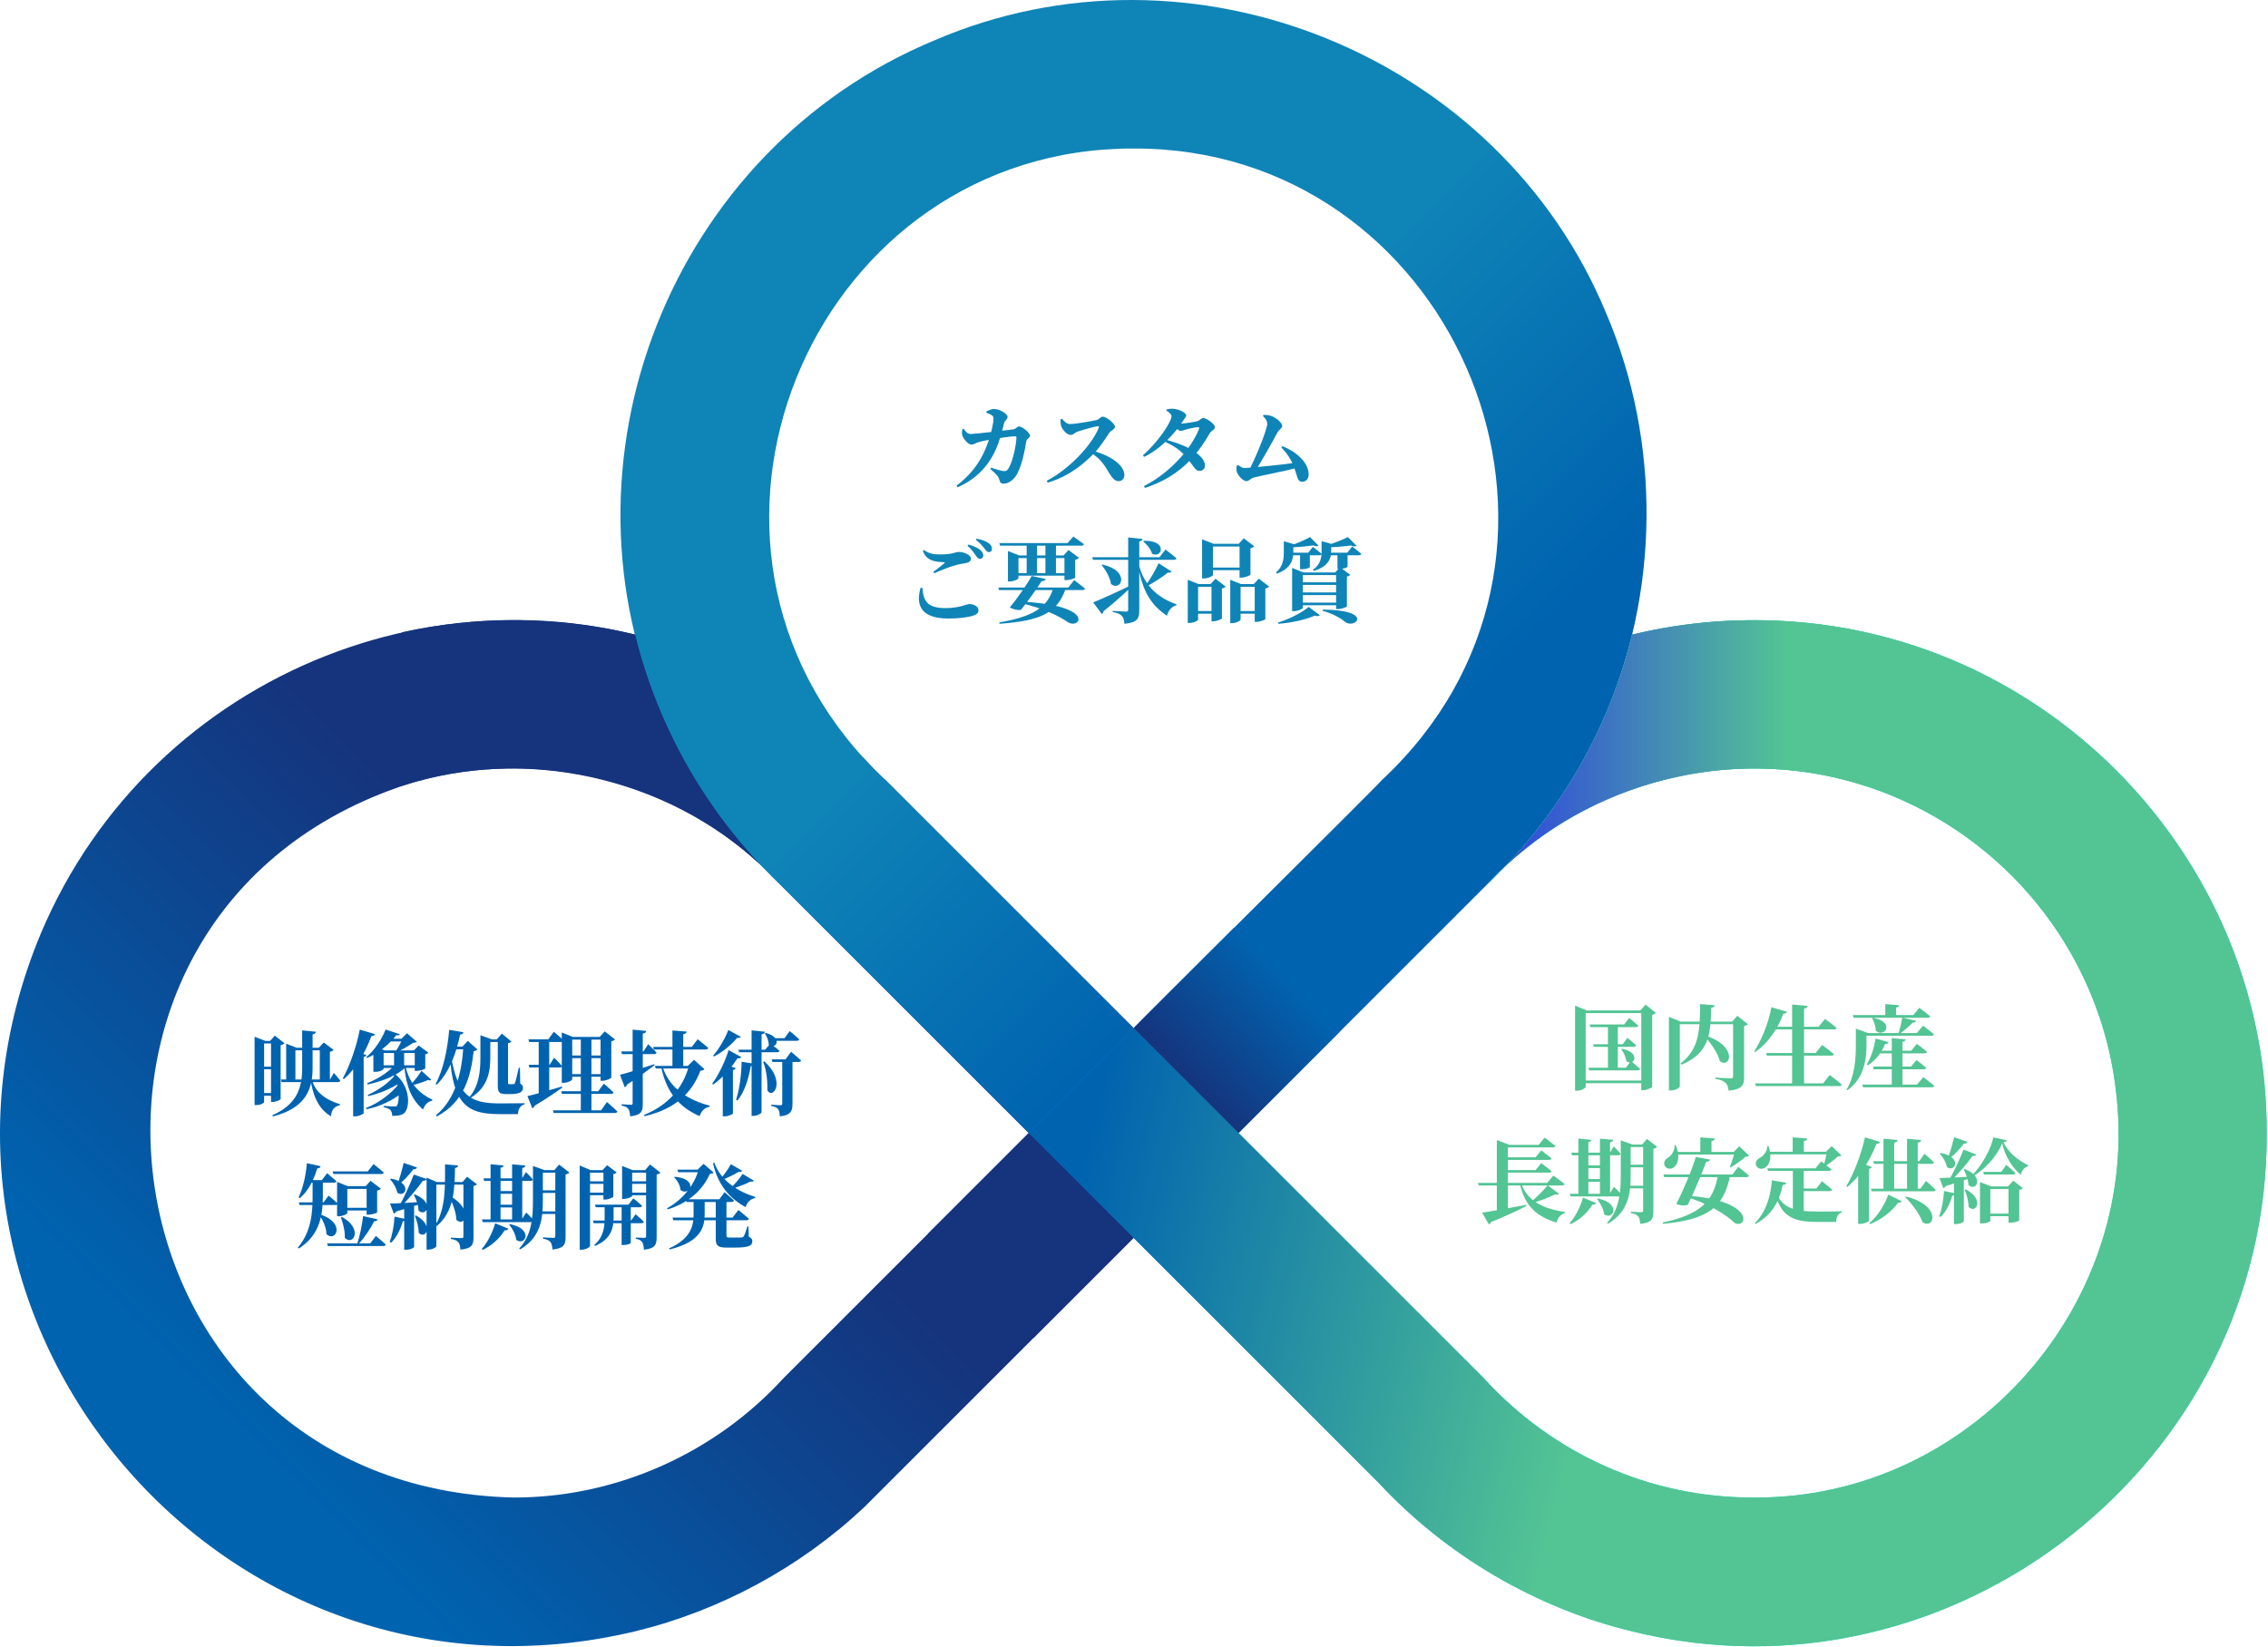
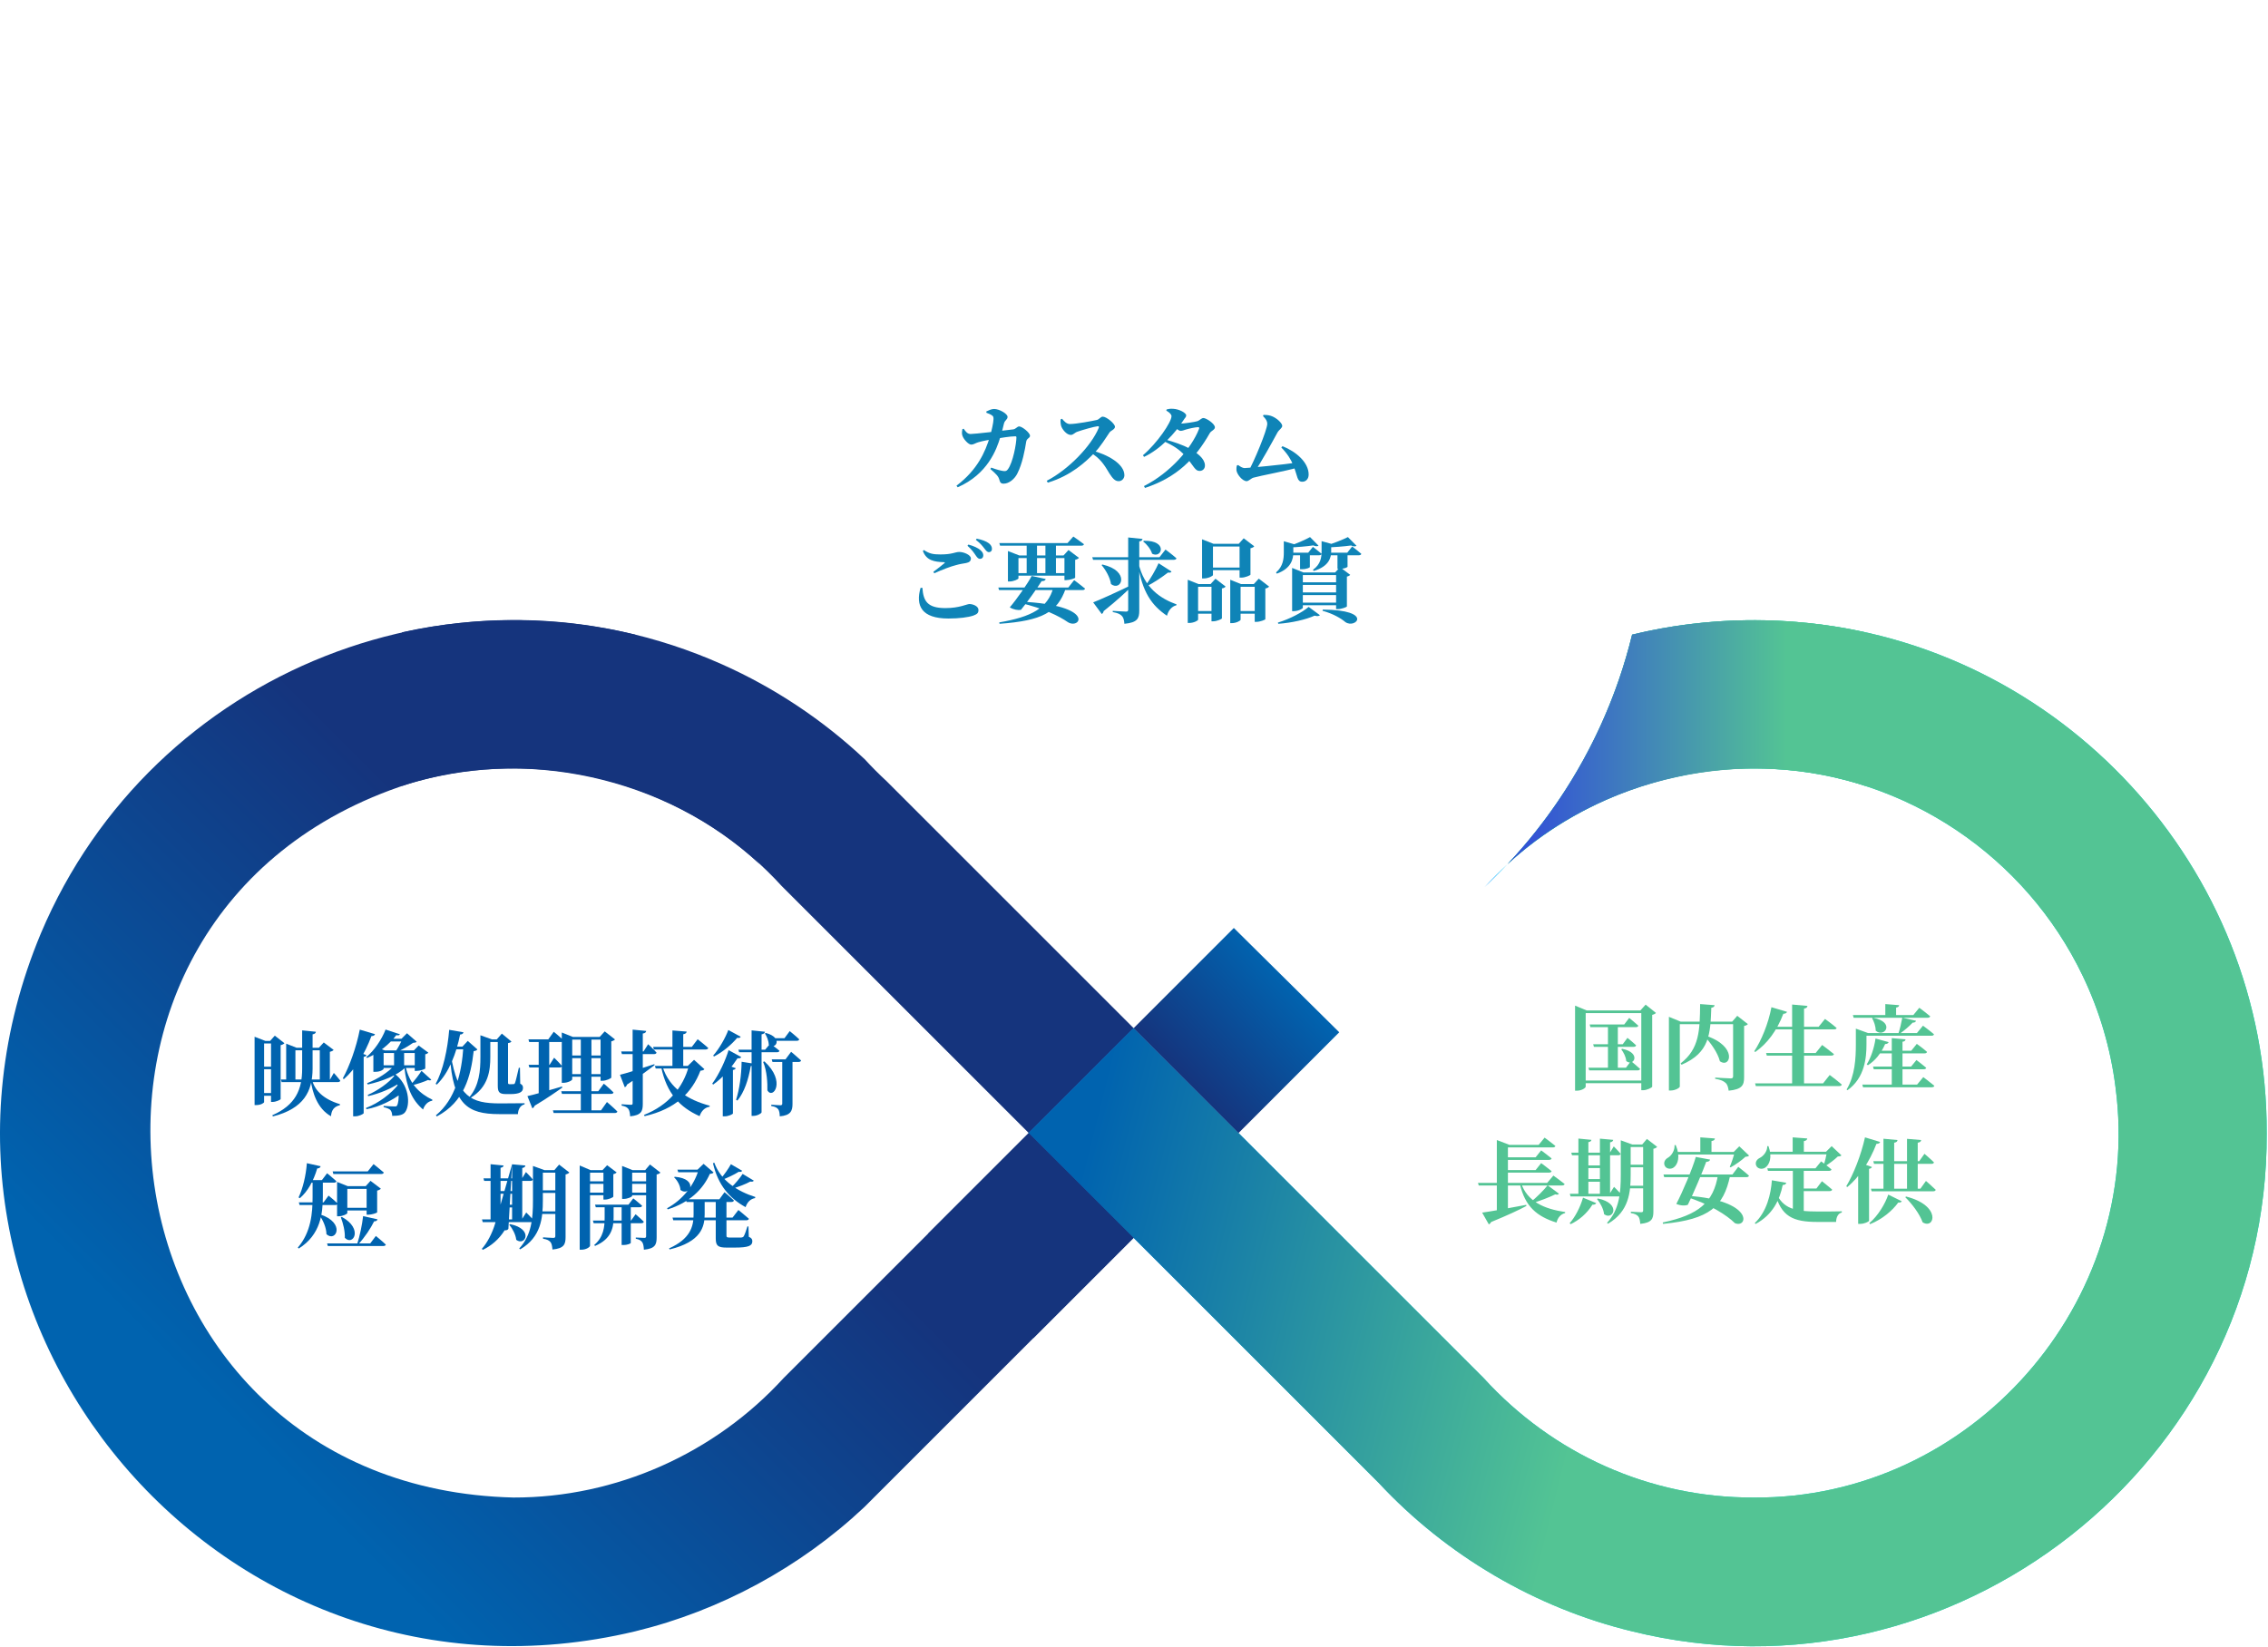
<svg xmlns="http://www.w3.org/2000/svg" width="442" height="321" viewBox="0 0 442 321" fill="none">
  <path d="M220.927 200.427L173.164 152.665L172.791 152.292C171.316 150.929 169.897 149.51 168.552 148.036C160.402 140.365 150.942 134.064 140.732 129.515C89.73 106.769 29.686 130.488 7.966 181.951C-23.674 257.752 43.866 337.119 123.779 318.016C140.378 313.992 155.972 305.531 168.435 293.808C185.206 277.067 224.987 237.221 241.367 220.868L220.927 200.427ZM152.723 268.631C139.328 283.316 120.057 291.968 100.074 291.93C18 289.959 2.355 177.868 79.484 152.848C85.017 151.168 90.759 150.178 96.542 149.895C117.591 148.773 138.211 157.221 152.35 172.735L152.723 173.109L200.484 220.871L152.722 268.633L152.723 268.631Z" fill="url(#paint0_linear_5757_32973)" />
  <path d="M289.685 172.538C289.595 172.637 289.408 172.832 289.312 172.926C290.037 172.302 292.533 169.811 293.764 168.487C292.355 169.778 290.991 171.129 289.684 172.54L289.685 172.538Z" fill="url(#paint1_linear_5757_32973)" />
-   <path d="M313.035 61.098C292.185 10.681 232.106 -13.732 182.009 7.909C130.792 29.236 106.724 90.099 129.576 140.675C134.119 150.88 140.424 160.345 148.089 168.486C149.585 170.078 151.13 171.62 152.725 173.108L200.486 220.869L220.927 200.428L173.164 152.667L172.791 152.293C171.318 150.93 169.897 149.511 168.553 148.038C126.979 102.977 159.488 28.801 220.927 28.954C282.212 28.728 314.942 103.023 273.416 147.929C272.096 149.368 270.708 150.764 269.256 152.112C269.317 152.328 220.94 200.199 220.926 200.428L241.365 220.869L289.154 173.082C290.653 171.511 292.158 169.935 293.763 168.486C301.433 160.338 307.73 150.883 312.276 140.675C323.498 115.784 323.755 86.182 313.033 61.098H313.035Z" fill="url(#paint2_linear_5757_32973)" />
  <path d="M441.749 220.869C442.058 285.301 380.57 333.494 318.073 318.017C299.297 313.477 281.863 303.235 268.688 289.073C254.673 275.028 213.913 234.317 200.486 220.869L220.927 200.428C234.149 213.646 275.263 254.771 289.128 268.631C302.616 283.442 321.512 291.999 341.779 291.931C384.146 292.237 417.866 253.906 412.281 211.942C411.339 204.426 409.173 197.065 405.893 190.238C394.753 166.951 371.511 151.258 345.7 149.916C326.67 148.833 307.738 155.669 293.764 168.488C301.434 160.34 307.731 150.884 312.277 140.677C314.732 135.171 316.666 129.511 318.073 123.722C328.415 121.193 339.397 120.356 350.117 121.243C401.632 125.352 441.956 169.159 441.747 220.869H441.749Z" fill="url(#paint3_linear_5757_32973)" />
  <path d="M441.749 220.869C442.058 285.301 380.57 333.494 318.073 318.017C299.297 313.477 281.863 303.235 268.688 289.073C254.673 275.028 213.913 234.317 200.486 220.869L220.927 200.428C234.149 213.646 275.263 254.771 289.128 268.631C302.616 283.442 321.512 291.999 341.779 291.931C384.146 292.237 417.866 253.906 412.281 211.942C411.339 204.426 409.173 197.065 405.893 190.238C394.748 166.946 371.516 151.261 345.7 149.916C326.67 148.833 307.738 155.669 293.764 168.488C301.434 160.34 307.731 150.884 312.277 140.677C314.732 135.171 316.666 129.511 318.073 123.722C328.415 121.193 339.397 120.356 350.117 121.243C401.63 125.352 441.956 169.16 441.747 220.869H441.749Z" fill="url(#paint4_linear_5757_32973)" />
  <path d="M220.929 200.432L241.37 220.869L261.001 201.236L240.456 180.9L220.929 200.432Z" fill="url(#paint5_linear_5757_32973)" />
  <path d="M220.932 241.306L200.49 220.869L180.857 240.501L201.403 260.837L220.932 241.306Z" fill="url(#paint6_linear_5757_32973)" />
  <path d="M363.505 123.264V153.204C339.858 145.331 312.003 151.465 293.765 168.489C296.801 165.257 299.628 161.823 302.207 158.23C309.633 147.892 315.083 136.05 318.075 123.721C332.75 120.124 348.741 119.967 363.505 123.264Z" fill="url(#paint7_linear_5757_32973)" />
  <path d="M78.347 123.264V153.204C101.994 145.331 129.849 151.465 148.087 168.489C145.051 165.257 142.224 161.823 139.645 158.23C132.219 147.892 126.769 136.05 123.777 123.721C109.102 120.124 93.111 119.967 78.347 123.264Z" fill="url(#paint8_linear_5757_32973)" />
  <path d="M260.654 107.742H262.616V110.496C262.598 110.568 262.004 110.91 260.996 110.91H260.654V107.742ZM257.558 105.492L259.898 106.14C259.844 106.266 259.682 106.338 259.43 106.374V107.49C259.43 108.624 259.07 110.406 256.01 111.306L255.884 111.072C257.396 109.992 257.558 108.624 257.558 107.49V105.492ZM258.386 107.742H262.562L263.516 106.536C263.516 106.536 264.614 107.364 265.298 107.958C265.262 108.156 265.064 108.246 264.812 108.246H258.386V107.742ZM262.688 104.7L264.362 106.392C264.146 106.572 263.768 106.554 263.3 106.338C262.004 106.518 259.916 106.698 258.206 106.716L258.134 106.446C259.664 106.014 261.662 105.222 262.688 104.7ZM253.364 107.742H255.272V110.55C255.254 110.64 254.678 110.964 253.706 110.964H253.364V107.742ZM250.196 105.51L252.5 106.176C252.464 106.302 252.302 106.374 252.05 106.41V107.67C252.05 108.894 251.708 110.802 248.828 111.828L248.684 111.594C250.07 110.406 250.196 108.894 250.196 107.67V105.51ZM251.258 107.742H254.948L255.866 106.608C255.866 106.608 256.91 107.4 257.558 107.958C257.522 108.156 257.324 108.246 257.072 108.246H251.258V107.742ZM255.308 104.7L256.964 106.374C256.748 106.536 256.388 106.518 255.938 106.32C254.732 106.5 252.824 106.68 251.258 106.716L251.186 106.464C252.572 106.014 254.39 105.222 255.308 104.7ZM252.86 113.52H261.392V114.024H252.86V113.52ZM252.86 115.482H261.392V116.004H252.86V115.482ZM252.86 117.48H261.392V117.984H252.86V117.48ZM260.384 111.594H260.204L261.158 110.568L263.138 112.062C263.03 112.188 262.814 112.332 262.49 112.404V118.218C262.472 118.344 261.428 118.74 260.726 118.74H260.384V111.594ZM251.816 111.594V110.712L254.03 111.594H261.518V112.098H253.904V118.47C253.904 118.668 253.004 119.136 252.14 119.136H251.816V111.594ZM255.038 118.308L257.234 119.928C257.072 120.108 256.73 120.162 256.19 120.018C254.498 120.792 251.708 121.422 249.116 121.602L249.044 121.368C251.312 120.684 253.832 119.37 255.038 118.308ZM257.792 118.83C267.872 118.92 264.128 122.682 262.184 121.26C261.374 120.576 259.88 119.658 257.738 119.064L257.792 118.83Z" fill="#0F84B7" />
  <path d="M234.266 106.014V105.132L236.498 106.014H242.636V106.536H236.39V112.098C236.39 112.278 235.472 112.764 234.59 112.764H234.266V106.014ZM241.574 106.014H241.412L242.384 104.934L244.436 106.5C244.328 106.644 244.076 106.806 243.698 106.878V112.026C243.68 112.152 242.672 112.602 241.934 112.602H241.574V106.014ZM235.382 110.64H242.708V111.144H235.382V110.64ZM231.476 113.862V113.016L233.582 113.862H237.218V114.384H233.492V120.792C233.492 120.99 232.628 121.44 231.764 121.44H231.476V113.862ZM236.102 113.862H235.922L236.876 112.818L238.856 114.348C238.748 114.492 238.514 114.654 238.136 114.708V120.54C238.118 120.684 237.146 121.116 236.444 121.116H236.102V113.862ZM232.196 119.118H237.038V119.64H232.196V119.118ZM239.756 113.862V113.016L241.862 113.862H245.75V114.384H241.772V120.81C241.772 121.008 240.908 121.476 240.062 121.476H239.756V113.862ZM244.526 113.862H244.346L245.318 112.8L247.334 114.348C247.226 114.492 246.974 114.654 246.596 114.726V120.702C246.578 120.828 245.552 121.224 244.868 121.224H244.526V113.862ZM240.386 119.118H245.462V119.64H240.386V119.118Z" fill="#0F84B7" />
  <path d="M213.044 117.426C214.322 116.94 217.472 115.518 220.586 114.006L220.676 114.168C219.542 115.338 217.742 117.012 215.078 119.136C215.042 119.37 214.916 119.586 214.718 119.694L213.044 117.426ZM222.926 105.42C227.678 105.312 226.454 108.966 224.528 107.94C224.276 107.058 223.484 106.086 222.782 105.546L222.926 105.42ZM214.844 110.046C220.352 111.306 218.552 115.41 216.518 113.862C216.338 112.584 215.492 111.108 214.682 110.154L214.844 110.046ZM227.138 107.13C227.138 107.13 228.47 108.12 229.28 108.84C229.226 109.038 229.028 109.128 228.776 109.128H213.026L212.864 108.624H225.968L227.138 107.13ZM228.308 111.414C228.218 111.594 228.038 111.684 227.624 111.612C226.562 112.44 224.942 113.556 223.376 114.348L223.232 114.168C224.186 112.89 225.302 110.946 225.788 109.794L228.308 111.414ZM221.864 109.74C222.98 114.672 226.256 116.724 229.298 117.822L229.244 118.002C228.362 118.2 227.696 119.01 227.426 120.036C224.474 118.038 222.602 115.464 221.72 109.812L221.864 109.74ZM222.026 119.028C222.026 120.54 221.684 121.368 219.128 121.602C219.074 120.9 218.966 120.414 218.642 120.072C218.318 119.73 217.868 119.496 216.86 119.316V119.082C216.86 119.082 219.002 119.226 219.452 119.226C219.776 119.226 219.866 119.1 219.866 118.866V104.772L222.656 105.06C222.62 105.312 222.494 105.474 222.026 105.546V119.028Z" fill="#0F84B7" />
  <path d="M194.756 105.87H208.04L209.174 104.592C209.174 104.592 210.434 105.456 211.244 106.086C211.208 106.284 211.01 106.374 210.74 106.374H194.9L194.756 105.87ZM200.084 105.87H202.1V111.9H200.084V105.87ZM203.738 105.87H205.79V111.9H203.738V105.87ZM197.492 111.72H208.562V112.224H197.492V111.72ZM207.446 108.282H207.266L208.238 107.22L210.272 108.75C210.164 108.894 209.894 109.056 209.534 109.128V112.62C209.516 112.728 208.454 113.088 207.806 113.088H207.446V108.282ZM196.43 108.282V107.418L198.644 108.282H208.508V108.786H198.482V112.746C198.482 112.908 197.546 113.358 196.718 113.358H196.43V108.282ZM194.558 114.528H208.202L209.336 113.088C209.336 113.088 210.65 114.06 211.46 114.744C211.406 114.942 211.208 115.032 210.956 115.032H194.702L194.558 114.528ZM201.056 112.278L203.792 112.872C203.738 113.124 203.504 113.304 203 113.286C202.208 114.546 200.138 117.48 198.968 118.884C198.392 118.992 197.51 118.848 196.79 118.398C198.086 116.904 200.354 113.664 201.056 112.278ZM205.286 114.528H207.662V114.816C206.06 119.334 203.126 121.008 194.792 121.602L194.738 121.332C201.02 120.252 204.206 118.56 205.286 114.528ZM198.986 117.282C213.674 118.002 210.542 122.772 208.13 121.296C206.42 120.108 203.378 118.596 198.914 117.552L198.986 117.282Z" fill="#0F84B7" />
  <path d="M190.148 108.264C190.436 108.696 190.67 108.948 190.976 108.948C191.354 108.948 191.624 108.696 191.624 108.318C191.642 107.976 191.516 107.634 191.12 107.292C190.58 106.788 189.716 106.428 188.726 106.158L188.546 106.392C189.374 107.112 189.824 107.778 190.148 108.264ZM191.822 106.896C192.164 107.346 192.38 107.634 192.722 107.634C193.1 107.634 193.316 107.382 193.316 107.004C193.316 106.59 193.136 106.23 192.686 105.888C192.182 105.51 191.354 105.204 190.346 105.006L190.184 105.24C191.12 105.96 191.498 106.482 191.822 106.896ZM179.852 107.4C180.554 109.29 182.102 109.524 183.956 109.596C184.172 109.614 184.19 109.668 184.046 109.794C183.524 110.226 182.606 110.964 181.904 111.468L182.066 111.756C183.668 111.036 185.27 110.424 186.35 110.154C187.016 109.956 187.7 109.866 188.276 109.758C188.924 109.632 189.212 109.362 189.212 108.858C189.212 108.174 187.826 107.598 186.962 107.598C186.098 107.598 185.648 108.084 183.272 108.084C181.814 108.084 181.094 107.922 180.05 107.22L179.852 107.4ZM179.762 114.582C179.942 117.12 180.68 118.542 184.244 118.542C186.998 118.542 188.438 117.75 188.924 117.75C189.59 117.75 190.688 118.146 190.688 118.902C190.688 119.478 190.472 119.712 189.698 120C188.708 120.342 186.908 120.576 184.838 120.576C179.564 120.576 178.412 118.056 179.402 114.6L179.762 114.582Z" fill="#0F84B7" />
  <path d="M246.146 81.112L246.236 80.878C246.632 80.878 247.136 80.896 247.658 81.058C248.738 81.4 249.89 82.48 249.89 83.02C249.89 83.452 249.26 83.758 248.936 84.352C247.892 86.278 245.894 89.914 244.418 92.146H243.158C244.346 90.13 246.974 83.794 246.974 82.606C246.974 82.138 246.74 81.706 246.146 81.112ZM249.71 87.232L249.944 86.98C252.572 88.024 255.038 90.13 255.038 92.506C255.038 93.424 254.444 93.91 253.814 93.91C252.734 93.91 252.932 92.902 252.032 90.67C251.582 89.572 250.934 88.492 249.71 87.232ZM241.034 90.76L241.286 90.652C241.826 91.048 242.222 91.246 242.564 91.246C243.248 91.246 250.43 90.544 252.68 90.184L252.842 91.174C250.412 91.858 245.678 92.722 244.274 93.118C243.86 93.226 243.338 93.802 242.96 93.802C242.132 93.802 241.016 92.434 240.962 91.624C240.944 91.264 240.98 91.066 241.034 90.76Z" fill="#0F84B7" />
  <path d="M227.3 85.738C228.578 86.098 230.486 86.692 231.89 87.484C233.384 88.33 234.77 89.41 234.824 90.67C234.86 91.336 234.428 91.786 233.816 91.804C232.862 91.822 232.736 90.904 230.918 88.816C229.748 87.502 228.506 86.818 227.048 86.116L227.3 85.738ZM222.746 88.744C225.5 86.404 228.308 82.3 228.308 81.13C228.308 80.788 227.894 80.374 227.3 80.05L227.354 79.816C227.696 79.726 228.038 79.654 228.614 79.69C229.82 79.744 231.17 80.5 231.17 80.968C231.17 81.346 230.936 81.418 230.648 81.904C229.01 84.46 226.22 87.52 222.962 89.068L222.746 88.744ZM222.944 94.756C228.002 92.2 232.196 87.43 233.672 83.614C233.78 83.362 233.672 83.254 233.456 83.272C232.988 83.272 231.602 83.578 231.098 83.74C230.72 83.866 230.414 83.992 230.072 83.992C229.784 83.992 229.28 83.578 228.794 83.164L229.136 82.516C229.532 82.588 229.73 82.588 229.982 82.588C230.612 82.588 232.88 82.264 233.366 82.102C233.816 81.94 234.14 81.49 234.536 81.49C235.058 81.49 236.768 82.588 236.768 83.308C236.768 83.776 236.03 83.992 235.778 84.424C232.934 89.428 229.37 93.064 223.142 95.116L222.944 94.756Z" fill="#0F84B7" />
  <path d="M206.69 81.76L206.978 81.634C207.392 82.138 207.878 82.66 208.49 82.66C209.75 82.66 212.9 82.066 213.764 81.868C214.214 81.76 214.52 81.22 214.898 81.22C215.654 81.22 217.292 82.606 217.292 83.2C217.292 83.704 216.446 83.974 216.248 84.28C215.564 85.252 214.556 86.98 213.26 88.312C211.622 90.004 208.778 92.704 204.206 94.09L203.99 93.73C208.238 91.534 212.666 86.944 214.124 83.416C214.232 83.146 214.124 83.074 213.926 83.092C213.206 83.164 210.902 83.83 209.984 84.154C209.39 84.352 209.192 84.784 208.67 84.784C207.878 84.784 207.032 83.722 206.816 83.074C206.708 82.696 206.654 82.246 206.69 81.76ZM212.36 88.132L212.648 87.772C215.924 88.6 219.128 90.454 219.128 92.65C219.128 93.19 218.714 93.802 218.012 93.802C217.292 93.802 216.842 93.262 216.23 92.326C215.294 90.778 214.502 89.338 212.36 88.132Z" fill="#0F84B7" />
  <path d="M192.218 80.212C192.65 80.014 193.244 79.708 193.748 79.726C194.756 79.726 196.358 80.662 196.358 81.256C196.358 81.832 195.854 81.832 195.656 82.57C195.512 83.146 195.296 84.136 194.936 85.252C194.234 87.574 192.506 92.434 186.638 94.99L186.404 94.684C190.526 91.57 192.038 88.024 192.902 85.162C193.226 84.1 193.622 82.354 193.622 81.688C193.622 81.31 193.568 81.13 193.334 80.986C193.028 80.752 192.614 80.608 192.236 80.464L192.218 80.212ZM193.01 91.426L193.172 91.156C194.234 91.552 195.116 91.768 195.548 91.822C195.998 91.876 196.178 91.804 196.412 91.498C197.42 90.166 198.086 86.422 198.086 85.27C198.086 85.108 198.014 85.054 197.87 85.054C196.844 85.054 194.99 85.378 193.73 85.576C192.92 85.702 191.354 85.99 190.616 86.224C190.076 86.386 189.734 86.674 189.284 86.674C188.726 86.674 187.826 85.648 187.592 85.018C187.412 84.604 187.466 84.172 187.556 83.65L187.808 83.578C188.204 84.136 188.528 84.604 189.158 84.604C189.986 84.604 195.152 83.992 197.456 83.704C197.96 83.65 198.23 83.128 198.626 83.128C199.184 83.128 200.732 84.352 200.732 84.946C200.732 85.432 200.084 85.432 199.994 86.098C199.742 87.7 199.256 90.364 198.266 92.308C197.762 93.334 196.664 94.288 195.602 94.288C195.044 94.288 194.9 94.054 194.738 93.46C194.558 92.83 194.162 92.434 193.01 91.426Z" fill="#0F84B7" />
-   <path d="M380.848 221.7L383.44 222.6C383.35 222.816 383.116 222.96 382.738 222.942C381.874 224.058 380.83 225.156 379.876 225.876L379.624 225.732C380.002 224.742 380.488 223.122 380.848 221.7ZM382.666 224.112L385.15 225.048C385.078 225.264 384.826 225.39 384.43 225.336C383.368 226.812 381.514 229.008 379.858 230.574H379.552C380.632 228.72 381.928 226.002 382.666 224.112ZM377.986 229.656C379.066 229.638 381.568 229.53 384.088 229.368L384.106 229.62C383.026 230.016 381.442 230.538 379.21 231.204C379.084 231.438 378.904 231.564 378.706 231.6L377.986 229.656ZM378.202 224.76C382.522 225.534 381.028 228.684 379.426 227.496C379.264 226.596 378.616 225.534 378.022 224.868L378.202 224.76ZM382.9 227.892C386.914 229.458 385.096 232.392 383.62 231.006C383.602 229.998 383.134 228.81 382.702 227.982L382.9 227.892ZM383.098 231.852C386.86 233.832 385.06 236.712 383.656 235.29C383.656 234.192 383.26 232.86 382.882 231.924L383.098 231.852ZM380.794 230.016L382.72 229.872V238.08C382.72 238.206 382.108 238.62 381.136 238.62H380.794V230.016ZM378.868 232.176L381.136 232.662C381.064 232.878 380.884 233.058 380.488 233.058C379.984 234.768 379.21 236.28 378.184 237.252L377.914 237.108C378.418 235.794 378.76 233.94 378.868 232.176ZM386.5 228.45H390.028L391 227.082C391 227.082 392.116 228.018 392.782 228.666C392.728 228.864 392.548 228.954 392.296 228.954H386.644L386.5 228.45ZM385.87 231.276V230.43L388.066 231.276H391.342L392.35 230.16L394.222 231.6C394.114 231.762 393.916 231.87 393.52 231.942V237.882C393.52 237.972 392.854 238.35 391.792 238.35H391.432V231.798H387.886V238.008C387.886 238.152 387.256 238.494 386.23 238.494H385.87V231.276ZM386.824 236.586H392.386V237.09H386.824V236.586ZM390.19 222.852C389.146 225.516 386.788 227.964 384.394 229.404L384.25 229.206C386.122 227.388 388.048 223.986 388.462 221.718L391.126 222.294C391.072 222.492 390.892 222.6 390.442 222.636C391.36 224.706 393.376 226.236 395.23 227.136L395.212 227.352C394.456 227.586 393.952 228.288 393.826 229.026C392.134 227.622 390.766 225.408 390.19 222.852Z" fill="#53C494" />
  <path d="M365.08 226.362H374.026L375.052 224.922C375.052 224.922 376.222 225.912 376.906 226.596C376.852 226.794 376.672 226.884 376.42 226.884H365.224L365.08 226.362ZM364.612 231.726H374.26L375.34 230.214C375.34 230.214 376.546 231.258 377.248 231.942C377.194 232.14 377.014 232.23 376.762 232.23H364.756L364.612 231.726ZM367.06 221.988L369.796 222.24C369.76 222.51 369.616 222.69 369.148 222.762V232.05H367.06V221.988ZM371.65 222.006L374.404 222.24C374.368 222.51 374.224 222.69 373.738 222.762V232.05H371.65V222.006ZM367.996 232.878L370.624 234.174C370.534 234.354 370.354 234.462 369.94 234.426C368.806 235.992 366.844 237.684 364.45 238.638L364.306 238.44C366.034 236.982 367.402 234.642 367.996 232.878ZM371.47 233.256C378.436 235.02 377.032 239.754 374.692 238.278C374.098 236.604 372.604 234.66 371.308 233.382L371.47 233.256ZM362.128 227.586L362.758 226.758L364.81 227.496C364.756 227.676 364.576 227.784 364.252 227.856V237.972C364.216 238.152 363.352 238.584 362.524 238.584H362.128V227.586ZM363.46 221.718L366.412 222.618C366.34 222.834 366.106 222.996 365.692 222.978C364.306 226.56 362.362 229.44 360.022 231.402L359.806 231.258C361.21 228.936 362.686 225.21 363.46 221.718Z" fill="#53C494" />
  <path d="M344.416 227.748H353.812L354.91 226.398C354.91 226.398 356.17 227.316 356.926 227.964C356.89 228.162 356.692 228.252 356.44 228.252H344.56L344.416 227.748ZM349.402 227.748H351.526V236.982L349.402 236.46V227.748ZM350.5 231.69H353.992L355.072 230.268C355.072 230.268 356.314 231.24 357.07 231.906C357.016 232.104 356.818 232.194 356.566 232.194H350.5V231.69ZM346.054 232.356C347.422 235.632 349.762 236.172 354.334 236.172C355.36 236.172 357.772 236.172 358.942 236.136V236.37C358.204 236.532 357.844 237.324 357.826 238.206C357.016 238.206 355.054 238.206 354.208 238.206C349.438 238.206 347.098 237.18 345.892 232.446L346.054 232.356ZM345.316 230.088L348.124 230.574C348.052 230.826 347.854 230.988 347.422 231.006C346.864 233.832 345.496 236.82 342.13 238.602L341.986 238.422C344.326 236.19 345.118 232.788 345.316 230.088ZM344.416 224.526H357.016V225.03H344.416V224.526ZM349.366 221.718L352.21 221.934C352.174 222.186 352.03 222.366 351.544 222.456V224.76H349.366V221.718ZM344.416 223.428H344.65C345.442 225.606 344.848 227.082 343.984 227.64C343.372 228.018 342.49 227.856 342.238 227.172C342.022 226.506 342.418 225.984 342.976 225.714C343.66 225.372 344.434 224.454 344.416 223.428ZM356.062 224.526H355.864L356.962 223.428L358.87 225.228C358.726 225.39 358.546 225.426 358.168 225.444C357.52 226.074 356.386 226.938 355.522 227.424L355.36 227.298C355.63 226.524 355.936 225.264 356.062 224.526Z" fill="#53C494" />
  <path d="M324.184 228.954H337.63L338.764 227.46C338.764 227.46 340.078 228.486 340.852 229.188C340.798 229.386 340.618 229.476 340.348 229.476H324.328L324.184 228.954ZM334.822 228.954H337.162V229.242C335.884 235.182 333.22 237.702 324.112 238.584L324.04 238.314C331.024 236.838 333.958 234.426 334.822 228.954ZM328.702 233.094C341.968 233.958 340.672 239.556 338.098 238.44C336.622 236.946 333.112 234.678 328.648 233.328L328.702 233.094ZM330.484 225.534L333.274 226.056C333.202 226.308 333.022 226.47 332.518 226.488C331.87 228.288 330.016 232.698 328.936 234.858C328.432 235.074 327.55 235.056 326.686 234.696C327.874 232.464 329.944 227.568 330.484 225.534ZM326.416 224.562H339.016V225.066H326.416V224.562ZM331.366 221.718L334.21 221.934C334.174 222.186 334.03 222.366 333.544 222.438V224.742H331.366V221.718ZM326.344 223.23H326.578C327.514 225.426 327.01 226.992 326.182 227.586C325.588 228.018 324.67 227.874 324.4 227.172C324.166 226.506 324.544 225.966 325.102 225.66C325.732 225.282 326.416 224.292 326.344 223.23ZM338.062 224.562H337.864L338.962 223.464L340.87 225.264C340.726 225.426 340.546 225.48 340.168 225.498C339.466 226.164 338.224 227.064 337.27 227.568L337.108 227.46C337.468 226.65 337.9 225.336 338.062 224.562Z" fill="#53C494" />
  <path d="M306.22 224.706H313.744L314.5 223.482C314.5 223.482 315.364 224.346 315.832 224.922C315.796 225.12 315.616 225.21 315.382 225.21H306.364L306.22 224.706ZM305.932 232.716H313.69L314.554 231.366C314.554 231.366 315.526 232.32 316.048 232.95C316.012 233.148 315.832 233.238 315.598 233.238H306.076L305.932 232.716ZM307.606 221.952L310.144 222.204C310.108 222.42 309.964 222.582 309.55 222.654V233.04H307.606V221.952ZM311.8 221.97L314.392 222.204C314.338 222.456 314.212 222.618 313.78 222.69V233.04H311.8V221.97ZM308.506 233.472L311.08 234.534C310.99 234.732 310.738 234.876 310.342 234.84C309.226 236.622 307.714 237.864 306.112 238.638L305.896 238.458C306.922 237.324 307.93 235.452 308.506 233.472ZM311.404 233.634C316.084 234.588 314.356 238.026 312.61 236.694C312.502 235.65 311.854 234.48 311.242 233.742L311.404 233.634ZM308.596 227.19H312.646V227.712H308.596V227.19ZM308.578 229.854H312.7V230.376H308.578V229.854ZM317.002 223.104H321.322V223.608H317.002V223.104ZM316.948 227.046H321.448V227.55H316.948V227.046ZM316.948 231.15H321.268V231.654H316.948V231.15ZM320.224 223.104H320.044L320.962 222.024L322.96 223.572C322.834 223.716 322.582 223.878 322.222 223.95V236.172C322.222 237.576 321.916 238.368 319.666 238.584C319.612 237.936 319.522 237.432 319.288 237.144C319.018 236.82 318.64 236.604 317.83 236.478V236.208C317.83 236.208 319.486 236.316 319.846 236.316C320.134 236.316 320.224 236.208 320.224 235.956V223.104ZM315.868 223.104V222.924V222.294L318.1 223.104H317.794V229.008C317.794 232.41 317.47 236.154 313.384 238.548L313.186 238.386C315.598 235.794 315.868 232.5 315.868 229.026V223.104Z" fill="#53C494" />
  <path d="M288.04 230.592H301.522L302.728 229.17C302.728 229.17 304.078 230.124 304.924 230.808C304.87 231.006 304.672 231.096 304.402 231.096H288.184L288.04 230.592ZM292.612 223.176H299.866L301.018 221.772C301.018 221.772 302.332 222.726 303.124 223.392C303.07 223.59 302.872 223.68 302.62 223.68H292.612V223.176ZM292.738 225.606H299.272L300.352 224.256C300.352 224.256 301.594 225.174 302.386 225.822C302.332 226.02 302.134 226.11 301.882 226.11H292.738V225.606ZM292.738 228.09H299.272L300.352 226.74C300.352 226.74 301.594 227.658 302.386 228.306C302.332 228.504 302.134 228.594 301.882 228.594H292.738V228.09ZM288.85 236.388C290.344 236.19 293.8 235.578 297.436 234.876L297.472 235.092C295.996 235.884 293.854 236.892 290.596 238.224C290.506 238.44 290.326 238.602 290.146 238.674L288.85 236.388ZM296.428 230.61C297.67 234.3 301 235.668 305.032 236.28L305.014 236.478C304.168 236.694 303.592 237.342 303.34 238.332C299.56 237.144 297.202 235.254 296.194 230.754L296.428 230.61ZM301.612 231.06L303.808 232.698C303.682 232.878 303.52 232.95 303.106 232.824C301.9 233.418 300.064 234.138 298.39 234.606L298.228 234.408C299.434 233.454 300.892 231.978 301.612 231.06ZM291.712 230.61H293.872V236.352L291.712 236.586V230.61ZM291.712 223.176V222.24L294.16 223.176H293.872V230.79H291.712V223.176Z" fill="#53C494" />
  <path d="M367.42 195.736L370.12 195.952C370.084 196.186 369.958 196.348 369.526 196.42V198.256H367.42V195.736ZM361.102 197.878H372.874L374.044 196.456C374.044 196.456 375.358 197.428 376.168 198.112C376.114 198.31 375.916 198.4 375.682 198.4H361.246L361.102 197.878ZM365.026 207.922H372.442L373.486 206.644C373.486 206.644 374.674 207.526 375.394 208.156C375.34 208.354 375.16 208.444 374.908 208.444H365.17L365.026 207.922ZM362.938 211.432H373.612L374.818 209.974C374.818 209.974 376.15 210.964 376.978 211.666C376.924 211.864 376.726 211.954 376.456 211.954H363.082L362.938 211.432ZM365.008 198.4C369.49 199.246 367.222 202.432 365.548 200.92C365.548 200.056 365.206 199.12 364.846 198.49L365.008 198.4ZM370.732 198.382L373.414 198.994C373.342 199.21 373.144 199.372 372.748 199.354C372.136 200.02 371.11 200.902 370.21 201.532H369.958C370.246 200.668 370.57 199.3 370.732 198.382ZM362.83 201.388H373.576L374.764 199.948C374.764 199.948 376.096 200.92 376.906 201.622C376.87 201.82 376.672 201.91 376.402 201.91H362.83V201.388ZM361.678 201.388V201.208V200.524L364.072 201.388H363.748V203.62C363.748 206.086 363.46 210.1 360.04 212.53L359.878 212.386C361.516 209.668 361.678 206.284 361.678 203.62V201.388ZM365.926 204.826H372.478L373.558 203.494C373.558 203.494 374.764 204.358 375.556 205.06C375.502 205.258 375.304 205.348 375.052 205.348H365.674L365.926 204.826ZM365.512 202.45L368.068 203.152C367.996 203.368 367.78 203.53 367.384 203.53C366.574 205.384 365.422 206.788 364.036 207.652L363.802 207.49C364.576 206.248 365.242 204.376 365.512 202.45ZM368.68 202.378L371.362 202.612C371.326 202.864 371.2 203.026 370.768 203.08V211.702H368.68V202.378Z" fill="#53C494" />
  <path d="M342.04 211.198H355.288L356.584 209.56C356.584 209.56 358.06 210.658 358.942 211.432C358.888 211.63 358.708 211.72 358.42 211.72H342.184L342.04 211.198ZM344.182 205.276H353.848L355.108 203.71C355.108 203.71 356.548 204.772 357.412 205.492C357.358 205.69 357.16 205.78 356.908 205.78H344.326L344.182 205.276ZM345.298 200.164H354.424L355.666 198.634C355.666 198.634 357.052 199.624 357.934 200.398C357.88 200.596 357.7 200.668 357.412 200.668H345.028L345.298 200.164ZM349.258 195.826L352.246 196.096C352.21 196.366 352.066 196.546 351.58 196.618V211.486H349.258V195.826ZM345.226 196.348L348.268 197.248C348.196 197.464 347.962 197.626 347.548 197.626C346.27 200.974 344.398 203.44 342.076 205.078L341.878 204.934C343.246 202.864 344.614 199.606 345.226 196.348Z" fill="#53C494" />
  <path d="M332.356 201.874C338.728 203.926 337.27 208.372 335.182 206.878C334.768 205.204 333.364 203.278 332.176 202L332.356 201.874ZM337.756 199.156H337.576L338.566 198.022L340.636 199.642C340.51 199.786 340.258 199.948 339.898 200.002V210.046C339.898 211.504 339.538 212.368 336.892 212.62C336.784 211.918 336.658 211.414 336.28 211.09C335.902 210.748 335.416 210.496 334.264 210.298V210.064C334.264 210.064 336.712 210.226 337.306 210.226C337.648 210.226 337.756 210.082 337.756 209.812V199.156ZM325.246 199.156V198.22L327.532 199.156H338.656V199.66H327.37V211.81C327.37 212.062 326.488 212.584 325.588 212.584H325.246V199.156ZM331.33 195.736L334.156 195.952C334.12 196.204 333.94 196.402 333.508 196.456C333.328 201.532 333.202 205.222 327.712 207.562L327.532 207.292C331.222 204.448 331.276 200.794 331.33 195.736Z" fill="#53C494" />
  <path d="M309.802 199.714H316.534L317.506 198.436C317.506 198.436 318.622 199.336 319.288 199.948C319.234 200.146 319.054 200.236 318.802 200.236H309.946L309.802 199.714ZM309.568 208.138H316.876L317.848 206.842C317.848 206.842 318.946 207.742 319.63 208.372C319.576 208.57 319.396 208.66 319.144 208.66H309.712L309.568 208.138ZM310.486 203.566H316.246L317.164 202.324C317.164 202.324 318.226 203.17 318.856 203.782C318.802 203.98 318.622 204.07 318.37 204.07H310.63L310.486 203.566ZM313.366 199.732H315.292V208.516H313.366V199.732ZM316.138 204.448C319.99 205.258 318.352 208.012 316.93 206.842C316.876 206.05 316.408 205.132 315.958 204.556L316.138 204.448ZM308.29 210.64H320.728V211.162H308.29V210.64ZM319.864 196.978H319.684L320.71 195.844L322.726 197.464C322.6 197.608 322.366 197.752 321.988 197.842V211.846C321.97 212.008 320.98 212.53 320.206 212.53H319.864V196.978ZM306.958 196.978V196.042L309.226 196.978H320.602V197.5H309.028V211.828C309.028 212.098 308.218 212.62 307.318 212.62H306.958V196.978Z" fill="#53C494" />
  <path d="M131.066 237.356H142.766L143.9 235.88C143.9 235.88 145.178 236.888 145.952 237.59C145.898 237.788 145.718 237.878 145.448 237.878H131.21L131.066 237.356ZM133.658 233.792H140.192L141.2 232.406C141.2 232.406 142.352 233.36 143.036 234.026C142.982 234.224 142.784 234.314 142.55 234.314H133.802L133.658 233.792ZM132.02 228.014H137.852V228.518H132.182L132.02 228.014ZM136.16 228.014H135.944L137.114 226.88L139.058 228.554C138.932 228.752 138.752 228.788 138.338 228.842C136.97 231.92 134.306 234.458 130.13 235.754L130.004 235.538C133.1 233.846 135.278 231.02 136.16 228.014ZM131.498 229.4C136.268 229.778 134.432 233.36 132.614 231.974C132.56 231.074 131.984 230.084 131.372 229.508L131.498 229.4ZM139.202 226.646C140.48 230.228 143.828 232.28 147.194 233.342L147.158 233.558C146.276 233.702 145.628 234.332 145.304 235.322C142.19 233.612 139.958 231.074 138.95 226.772L139.202 226.646ZM142.442 226.952L144.638 228.23C144.53 228.41 144.386 228.5 143.972 228.428C143.126 228.968 141.74 229.634 140.57 230.066L140.372 229.868C141.128 229.04 142.028 227.726 142.442 226.952ZM144.728 228.842L146.906 230.156C146.798 230.318 146.654 230.408 146.222 230.336C145.34 230.822 143.864 231.398 142.622 231.74L142.442 231.542C143.27 230.786 144.278 229.562 144.728 228.842ZM135.17 233.99H137.33V236.744C137.312 239.156 136.646 242.072 130.508 243.566L130.382 243.368C134.504 241.514 135.17 239.138 135.17 236.762V233.99ZM139.49 233.99H141.578C141.578 234.206 141.578 234.458 141.578 234.62V240.866C141.578 241.154 141.65 241.244 142.136 241.244H143.396C143.864 241.244 144.26 241.244 144.476 241.244C144.674 241.226 144.818 241.172 144.926 241.028C145.106 240.758 145.394 239.966 145.664 239.084H145.862L145.934 241.1C146.474 241.334 146.618 241.586 146.618 241.982C146.618 242.846 145.898 243.206 143.18 243.206H141.596C139.868 243.206 139.49 242.81 139.49 241.406V233.99Z" fill="#0063AF" />
  <path d="M115.964 234.836H122.48L123.416 233.612C123.416 233.612 124.496 234.458 125.144 235.052C125.09 235.25 124.91 235.34 124.658 235.34H116.108L115.964 234.836ZM115.55 237.932H122.984L123.866 236.708C123.866 236.708 124.874 237.554 125.468 238.166C125.414 238.364 125.234 238.454 124.982 238.454H115.694L115.55 237.932ZM121.148 234.836H122.93V242.306C122.912 242.396 122.372 242.702 121.472 242.702H121.148V234.836ZM117.836 234.836H119.582V237.374C119.564 239.192 119.24 241.514 115.964 242.882L115.802 242.702C117.638 241.154 117.836 239.174 117.836 237.374V234.836ZM112.976 228.104V227.204L115.082 228.104H118.43V228.608H114.992V242.828C114.992 243.098 114.236 243.62 113.318 243.62H112.976V228.104ZM121.238 228.104V227.294L123.272 228.104H126.782V228.608H123.2V233.126C123.2 233.306 122.336 233.72 121.526 233.72H121.238V228.104ZM125.918 228.104H125.738L126.674 227.006L128.708 228.59C128.582 228.734 128.33 228.896 127.97 228.95V241.208C127.97 242.63 127.682 243.404 125.486 243.62C125.45 242.954 125.36 242.432 125.162 242.162C124.928 241.838 124.622 241.622 123.902 241.478V241.244C123.902 241.244 125.252 241.316 125.576 241.316C125.846 241.316 125.918 241.208 125.918 240.974V228.104ZM117.602 228.104H117.422L118.322 227.15L120.176 228.554C120.068 228.68 119.852 228.824 119.528 228.896V233.27C119.51 233.432 118.574 233.846 117.926 233.846H117.602V228.104ZM114.02 230.282H118.394V230.786H114.02V230.282ZM114.02 232.496H118.394V233H114.02V232.496ZM122.264 230.282H126.71V230.786H122.264V230.282ZM122.264 232.496H126.71V233H122.264V232.496Z" fill="#0063AF" />
-   <path d="M94.22 229.706H101.744L102.5 228.482C102.5 228.482 103.364 229.346 103.832 229.922C103.796 230.12 103.616 230.21 103.382 230.21H94.364L94.22 229.706ZM93.932 237.716H101.69L102.554 236.366C102.554 236.366 103.526 237.32 104.048 237.95C104.012 238.148 103.832 238.238 103.598 238.238H94.076L93.932 237.716ZM95.606 226.952L98.144 227.204C98.108 227.42 97.964 227.582 97.55 227.654V238.04H95.606V226.952ZM99.8 226.97L102.392 227.204C102.338 227.456 102.212 227.618 101.78 227.69V238.04H99.8V226.97ZM96.506 238.472L99.08 239.534C98.99 239.732 98.738 239.876 98.342 239.84C97.226 241.622 95.714 242.864 94.112 243.638L93.896 243.458C94.922 242.324 95.93 240.452 96.506 238.472ZM99.404 238.634C104.084 239.588 102.356 243.026 100.61 241.694C100.502 240.65 99.854 239.48 99.242 238.742L99.404 238.634ZM96.596 232.19H100.646V232.712H96.596V232.19ZM96.578 234.854H100.7V235.376H96.578V234.854ZM105.002 228.104H109.322V228.608H105.002V228.104ZM104.948 232.046H109.448V232.55H104.948V232.046ZM104.948 236.15H109.268V236.654H104.948V236.15ZM108.224 228.104H108.044L108.962 227.024L110.96 228.572C110.834 228.716 110.582 228.878 110.222 228.95V241.172C110.222 242.576 109.916 243.368 107.666 243.584C107.612 242.936 107.522 242.432 107.288 242.144C107.018 241.82 106.64 241.604 105.83 241.478V241.208C105.83 241.208 107.486 241.316 107.846 241.316C108.134 241.316 108.224 241.208 108.224 240.956V228.104ZM103.868 228.104V227.924V227.294L106.1 228.104H105.794V234.008C105.794 237.41 105.47 241.154 101.384 243.548L101.186 243.386C103.598 240.794 103.868 237.5 103.868 234.026V228.104Z" fill="#0063AF" />
-   <path d="M78.668 226.7L81.26 227.582C81.188 227.798 80.954 227.96 80.558 227.942C79.73 229.04 78.704 230.156 77.768 230.876L77.516 230.732C77.876 229.742 78.344 228.122 78.668 226.7ZM80.648 228.968L83.15 229.85C83.042 230.066 82.826 230.21 82.412 230.174C81.368 231.65 79.55 233.846 77.93 235.43H77.642C78.668 233.594 79.928 230.858 80.648 228.968ZM76.004 234.62C77.12 234.62 79.676 234.458 82.268 234.296L82.286 234.566C81.17 234.944 79.532 235.502 77.21 236.168C77.12 236.402 76.922 236.528 76.742 236.564L76.004 234.62ZM76.202 229.76C80.468 230.57 78.992 233.648 77.426 232.496C77.264 231.596 76.616 230.534 76.022 229.868L76.202 229.76ZM80.846 232.838C84.806 234.44 83.006 237.356 81.566 235.988C81.548 234.962 81.098 233.756 80.648 232.928L80.846 232.838ZM87.722 233.162C92.348 235.754 90.566 239.39 88.928 237.788C88.91 236.294 88.19 234.512 87.524 233.252L87.722 233.162ZM81.062 236.942C84.68 238.922 82.934 241.694 81.602 240.326C81.602 239.246 81.224 237.932 80.864 237.032L81.062 236.942ZM78.776 235.016L80.702 234.872V243.08C80.702 243.206 80.09 243.62 79.136 243.62H78.776V235.016ZM76.886 237.176L79.154 237.662C79.1 237.878 78.902 238.058 78.524 238.058C78.002 239.768 77.246 241.28 76.22 242.252L75.95 242.108C76.436 240.794 76.796 238.94 76.886 237.176ZM83.132 230.426V229.562L85.13 230.426H90.764V230.93H85.04V242.9C85.04 243.152 84.284 243.602 83.456 243.602H83.132V230.426ZM90.314 230.426H90.134L91.034 229.4L92.942 230.858C92.834 231.002 92.6 231.146 92.276 231.2V241.244C92.276 242.612 91.988 243.404 89.72 243.602C89.684 242.972 89.594 242.486 89.342 242.198C89.09 241.874 88.712 241.658 87.866 241.514V241.262C87.866 241.262 89.576 241.37 89.936 241.37C90.224 241.37 90.314 241.244 90.314 241.01V230.426ZM86.732 226.988L89.288 227.204C89.252 227.456 89.108 227.618 88.676 227.69C88.586 231.776 88.568 236.06 85.13 239.012L84.896 238.76C86.894 235.394 86.732 231.218 86.732 226.988Z" fill="#0063AF" />
+   <path d="M94.22 229.706H101.744L102.5 228.482C102.5 228.482 103.364 229.346 103.832 229.922C103.796 230.12 103.616 230.21 103.382 230.21H94.364L94.22 229.706ZM93.932 237.716H101.69L102.554 236.366C102.554 236.366 103.526 237.32 104.048 237.95C104.012 238.148 103.832 238.238 103.598 238.238H94.076L93.932 237.716ZM95.606 226.952L98.144 227.204C98.108 227.42 97.964 227.582 97.55 227.654V238.04H95.606V226.952ZM99.8 226.97L102.392 227.204C102.338 227.456 102.212 227.618 101.78 227.69V238.04H99.8V226.97ZL99.08 239.534C98.99 239.732 98.738 239.876 98.342 239.84C97.226 241.622 95.714 242.864 94.112 243.638L93.896 243.458C94.922 242.324 95.93 240.452 96.506 238.472ZM99.404 238.634C104.084 239.588 102.356 243.026 100.61 241.694C100.502 240.65 99.854 239.48 99.242 238.742L99.404 238.634ZM96.596 232.19H100.646V232.712H96.596V232.19ZM96.578 234.854H100.7V235.376H96.578V234.854ZM105.002 228.104H109.322V228.608H105.002V228.104ZM104.948 232.046H109.448V232.55H104.948V232.046ZM104.948 236.15H109.268V236.654H104.948V236.15ZM108.224 228.104H108.044L108.962 227.024L110.96 228.572C110.834 228.716 110.582 228.878 110.222 228.95V241.172C110.222 242.576 109.916 243.368 107.666 243.584C107.612 242.936 107.522 242.432 107.288 242.144C107.018 241.82 106.64 241.604 105.83 241.478V241.208C105.83 241.208 107.486 241.316 107.846 241.316C108.134 241.316 108.224 241.208 108.224 240.956V228.104ZM103.868 228.104V227.924V227.294L106.1 228.104H105.794V234.008C105.794 237.41 105.47 241.154 101.384 243.548L101.186 243.386C103.598 240.794 103.868 237.5 103.868 234.026V228.104Z" fill="#0063AF" />
  <path d="M64.826 228.356H71.666L72.8 226.934C72.8 226.934 74.042 227.906 74.798 228.572C74.744 228.77 74.564 228.86 74.312 228.86H64.97L64.826 228.356ZM63.746 242.396H72.152L73.25 240.938C73.25 240.938 74.474 241.928 75.194 242.63C75.14 242.81 74.96 242.9 74.69 242.9H63.89L63.746 242.396ZM65.69 231.236V230.408L67.778 231.236H72.512V231.758H67.688V236.474C67.688 236.654 66.806 237.104 65.978 237.104H65.69V231.236ZM71.45 231.236H71.27L72.206 230.192L74.222 231.722C74.114 231.866 73.862 232.01 73.502 232.1V236.33C73.484 236.456 72.44 236.798 71.774 236.798H71.45V231.236ZM70.766 237.068L73.574 237.698C73.52 237.932 73.304 238.094 72.908 238.094C72.26 239.426 71.072 241.226 69.83 242.558H69.596C70.118 240.974 70.586 238.706 70.766 237.068ZM66.626 237.23C70.874 239.552 68.804 242.99 67.202 241.298C67.256 239.984 66.86 238.454 66.428 237.32L66.626 237.23ZM66.68 235.448H72.386V235.97H66.68V235.448ZM58.238 234.386H63.062L64.034 233.072C64.034 233.072 65.15 233.972 65.798 234.62C65.762 234.818 65.582 234.908 65.33 234.908H58.382L58.238 234.386ZM60.92 230.048H62.918V233.36C62.9 236.42 62.522 240.722 58.22 243.386L58.04 243.206C60.632 240.2 60.92 236.438 60.92 233.36V230.048ZM62.378 236.726C67.454 238.4 65.456 242.27 63.62 240.596C63.602 239.3 62.936 237.824 62.216 236.834L62.378 236.726ZM59.804 226.754L62.486 227.348C62.432 227.6 62.216 227.762 61.82 227.78C61.082 230.264 59.966 232.262 58.436 233.576L58.184 233.432C59.012 231.704 59.624 229.202 59.804 226.754ZM59.93 230.048H62.738L63.746 228.716C63.746 228.716 64.88 229.634 65.564 230.264C65.51 230.462 65.33 230.552 65.078 230.552H59.93V230.048Z" fill="#0063AF" />
  <path d="M150.83 202.392H152.882L153.908 201.006C153.908 201.006 155.078 201.942 155.762 202.608C155.708 202.806 155.528 202.896 155.276 202.896H150.974L150.83 202.392ZM150.398 206.514H153.08L154.178 205.038C154.178 205.038 155.384 206.046 156.122 206.73C156.068 206.928 155.888 207.018 155.636 207.018H150.542L150.398 206.514ZM143.9 204.624H149.12L150.092 203.454C150.092 203.454 151.226 204.246 151.91 204.84C151.856 205.038 151.676 205.128 151.424 205.128H144.044L143.9 204.624ZM152.45 206.73H154.448V215.19C154.448 216.522 154.124 217.44 151.964 217.62C151.946 217.008 151.874 216.54 151.658 216.234C151.424 215.946 151.1 215.73 150.308 215.604V215.352C150.308 215.352 151.766 215.46 152.09 215.46C152.36 215.46 152.45 215.352 152.45 215.136V206.73ZM140.858 208.584L141.614 207.594L143.396 208.242C143.324 208.404 143.162 208.53 142.838 208.584V217.062C142.802 217.206 141.974 217.62 141.218 217.62H140.858V208.584ZM141.992 204.714L144.458 206.064C144.35 206.244 144.188 206.352 143.738 206.298C142.694 207.882 141.038 209.988 138.986 211.428L138.806 211.248C140.192 209.376 141.434 206.55 141.992 204.714ZM141.938 200.79L144.35 202.104C144.26 202.284 144.08 202.392 143.666 202.32C142.64 203.544 140.984 205.02 139.148 205.956L138.986 205.776C140.228 204.372 141.416 202.212 141.938 200.79ZM149.246 201.366C152.756 202.302 151.118 204.804 149.822 203.652C149.804 202.896 149.444 202.014 149.066 201.456L149.246 201.366ZM146.474 200.862L149.084 201.132C149.03 201.384 148.886 201.564 148.418 201.636V216.828C148.418 217.044 147.572 217.53 146.852 217.53H146.474V200.862ZM144.53 206.982L146.942 207.36C146.888 207.612 146.708 207.792 146.312 207.828C145.844 210.546 145.034 212.922 143.72 214.542L143.45 214.398C144.098 212.382 144.494 209.61 144.53 206.982ZM148.976 206.91C153.278 210.852 150.614 214.398 149.552 212.562C149.588 211.194 149.48 208.764 148.724 207.018L148.976 206.91Z" fill="#0063AF" />
  <path d="M127.286 204.084H134.828L135.962 202.59C135.962 202.59 137.258 203.598 138.032 204.3C137.978 204.498 137.762 204.588 137.528 204.588H127.43L127.286 204.084ZM131.048 200.88L133.82 201.096C133.784 201.366 133.64 201.528 133.154 201.618V207.936H131.048V200.88ZM127.628 207.792H135.476V208.296H127.79L127.628 207.792ZM134.252 207.792H134.036L135.26 206.604L137.276 208.422C137.132 208.62 136.952 208.674 136.502 208.728C134.864 212.994 131.678 216.198 125.63 217.584L125.504 217.35C130.238 215.46 133.136 212.022 134.252 207.792ZM129.104 207.882C130.454 212.256 134.216 214.452 138.32 215.55L138.284 215.748C137.366 215.892 136.682 216.558 136.34 217.584C132.506 215.874 129.932 213.156 128.852 208.008L129.104 207.882ZM121.058 204.966H125.414L126.314 203.562C126.314 203.562 127.376 204.534 127.952 205.2C127.898 205.398 127.718 205.488 127.466 205.488H121.202L121.058 204.966ZM123.29 200.718L125.936 200.97C125.9 201.24 125.72 201.42 125.27 201.474V215.208C125.27 216.63 124.982 217.404 122.804 217.62C122.768 216.972 122.678 216.486 122.462 216.18C122.228 215.874 121.886 215.658 121.148 215.532V215.262C121.148 215.262 122.606 215.37 122.948 215.37C123.218 215.37 123.29 215.298 123.29 215.064V200.718ZM120.824 209.52C121.922 209.268 124.784 208.368 127.52 207.45L127.574 207.63C126.44 208.494 124.676 209.844 122.192 211.428C122.138 211.662 121.958 211.878 121.76 211.95L120.824 209.52Z" fill="#0063AF" />
  <path d="M109.376 212.724H116.594L117.674 211.248C117.674 211.248 118.88 212.256 119.564 212.958C119.528 213.156 119.348 213.246 119.078 213.246H109.52L109.376 212.724ZM107.756 216.45H117.134L118.286 214.83C118.286 214.83 119.582 215.928 120.32 216.684C120.266 216.882 120.068 216.972 119.816 216.972H107.9L107.756 216.45ZM110.87 205.758H117.98V206.28H110.87V205.758ZM110.87 209.394H117.98V209.898H110.87V209.394ZM113.192 202.14H115.262V216.774H113.192V202.14ZM117.044 202.14H116.864L117.854 201.06L119.852 202.626C119.744 202.77 119.492 202.914 119.132 203.004V210.06C119.114 210.222 118.124 210.69 117.386 210.69H117.044V202.14ZM109.484 202.14V201.276L111.644 202.14H117.944V202.662H111.518V210.402C111.518 210.618 110.672 211.086 109.79 211.086H109.484V202.14ZM102.986 202.608H106.856L107.918 201.132C107.918 201.132 109.16 202.14 109.862 202.842C109.826 203.04 109.628 203.13 109.376 203.13H103.13L102.986 202.608ZM103.022 207.576H107.108L107.99 206.19C107.99 206.19 108.998 207.162 109.52 207.81C109.484 208.008 109.304 208.098 109.052 208.098H103.166L103.022 207.576ZM102.788 213.678C103.904 213.444 106.748 212.634 109.52 211.806L109.592 212.004C108.44 212.832 106.676 214.056 104.192 215.55C104.12 215.784 103.94 215.982 103.742 216.054L102.788 213.678ZM104.984 202.608H107.036V213.102L104.984 213.822V202.608Z" fill="#0063AF" />
  <path d="M87.884 204.03H91.538V204.552H87.758L87.884 204.03ZM94.454 202.626H98.27V203.13H94.454V202.626ZM93.626 202.626V202.446V201.816L95.876 202.626H95.552V206.064C95.552 208.584 95.246 211.932 91.628 214.056L91.466 213.894C93.41 211.59 93.626 208.71 93.626 206.064V202.626ZM90.314 204.03H90.116L91.16 202.914L93.032 204.57C92.906 204.768 92.744 204.84 92.312 204.912C91.754 209.826 90.494 214.794 85.13 217.638L84.95 217.422C88.784 214.272 89.972 209.142 90.314 204.03ZM97.01 202.626H96.812L97.802 201.492L99.674 203.04C99.566 203.184 99.368 203.292 99.008 203.346V211.05C99.008 211.266 99.062 211.356 99.296 211.356H99.692C99.872 211.356 100.016 211.356 100.088 211.338C100.214 211.338 100.286 211.302 100.376 211.086C100.52 210.744 100.826 209.376 101.114 208.152H101.33L101.384 211.248C101.852 211.5 101.924 211.716 101.924 212.094C101.924 212.868 101.222 213.282 99.494 213.282H98.612C97.226 213.282 97.01 212.832 97.01 211.59V202.626ZM87.866 205.686C89.198 213.768 91.754 215.1 97.442 215.1C98.468 215.1 101.006 215.082 102.23 215.064V215.28C101.402 215.46 100.97 216.27 100.934 217.188C100.07 217.188 98.144 217.188 97.28 217.188C91.07 217.188 88.262 215.262 87.668 205.74L87.866 205.686ZM87.542 200.754L90.332 201.24C90.278 201.474 90.08 201.654 89.666 201.672C88.964 205.218 87.524 209.124 85.13 211.428L84.896 211.284C86.354 208.71 87.236 204.498 87.542 200.754Z" fill="#0063AF" />
  <path d="M75.302 202.5H79.586V203.022H75.302V202.5ZM73.934 207.666H82.052V208.188H73.934V207.666ZM73.988 204.768H82.07V205.272H73.988V204.768ZM74.762 204.768V208.35C74.762 208.494 74.15 208.944 73.142 208.944H72.764V205.038L73.538 204.228L75.014 204.768H74.762ZM76.796 204.84H78.758V208.044H76.796V204.84ZM78.434 202.5H78.236L79.316 201.42L81.206 203.076C81.062 203.238 80.864 203.274 80.504 203.292C79.64 203.886 78.362 204.678 77.264 205.074H77.012C77.534 204.39 78.164 203.166 78.434 202.5ZM76.598 209.358L76.76 209.214C79.802 211.356 80.036 215.424 78.92 216.846C78.506 217.368 77.66 217.53 76.436 217.53C76.418 216.972 76.292 216.63 76.058 216.36C75.878 216.18 75.374 215.964 74.762 215.82V215.586C75.374 215.64 76.562 215.694 76.958 215.694C77.138 215.694 77.282 215.676 77.354 215.55C77.876 214.776 77.93 211.374 76.598 209.358ZM76.76 207.81H79.01V208.098C77.39 209.646 74.6 210.762 71.684 211.41L71.54 211.158C73.664 210.33 75.59 209.052 76.76 207.81ZM79.046 207.882C79.766 211.302 81.836 213.228 84.266 214.38L84.23 214.578C83.42 214.704 82.772 215.334 82.448 216.288C80.324 214.47 79.244 212.112 78.794 207.99L79.046 207.882ZM77.696 211.338L78.308 213.084C76.598 214.434 74.006 215.766 71.414 216.234L71.324 215.982C73.79 215.064 76.256 213.174 77.696 211.338ZM76.904 209.664L78.002 211.032C76.49 212.112 74.006 213.174 71.756 213.678L71.666 213.444C73.61 212.616 75.806 211.068 76.904 209.664ZM82.142 208.746L84.05 210.474C83.924 210.636 83.726 210.654 83.42 210.528C82.772 210.834 81.332 211.356 80.144 211.59L80.036 211.464C80.756 210.726 81.764 209.376 82.142 208.746ZM80.828 204.768H80.666L81.584 203.814L83.474 205.2C83.384 205.326 83.168 205.47 82.88 205.524V208.278C82.862 208.422 81.836 208.764 81.188 208.764H80.828V204.768ZM68.822 206.064L69.596 205.02L71.414 205.686C71.36 205.866 71.216 205.974 70.874 206.028V217.008C70.838 217.152 69.992 217.62 69.182 217.62H68.822V206.064ZM70.118 200.718L73.088 201.6C73.016 201.816 72.8 201.978 72.386 201.978C71.072 205.506 69.254 208.386 67.022 210.366L66.806 210.222C68.102 207.882 69.434 204.192 70.118 200.718ZM75.14 200.7L77.93 201.618C77.858 201.798 77.714 201.87 77.228 201.798C75.95 203.508 73.79 205.308 71.54 206.244L71.378 206.082C72.908 204.84 74.42 202.608 75.14 200.7Z" fill="#0063AF" />
  <path d="M54.746 210.438H64.322L65.06 209.16C65.06 209.16 65.888 210.078 66.32 210.654C66.266 210.852 66.104 210.942 65.87 210.942H54.89L54.746 210.438ZM60.812 210.438C61.226 212.382 62.864 214.236 66.248 215.244V215.442C65.186 215.712 64.61 216.288 64.502 217.602C61.784 216.09 60.866 212.868 60.542 210.51L60.812 210.438ZM49.616 202.914V202.104L51.704 202.914H51.47V214.848C51.47 214.974 50.894 215.424 49.958 215.424H49.616V202.914ZM52.82 202.914H52.64L53.558 201.888L55.43 203.364C55.322 203.508 55.052 203.67 54.692 203.742V214.254C54.674 214.398 53.774 214.812 53.126 214.812H52.82V202.914ZM50.714 202.914H54.08V203.418H50.714V202.914ZM50.696 207.936H54.062V208.44H50.696V207.936ZM50.714 213.084H54.08V213.606H50.714V213.084ZM58.886 200.862L61.568 201.132C61.532 201.366 61.388 201.564 60.92 201.636V208.368C60.884 212.76 59.21 216.108 53.18 217.638L53.072 217.404C57.608 215.424 58.886 212.382 58.886 208.368V200.862ZM56.744 204.246H63.26V204.75H56.744V204.246ZM55.772 204.246V203.454L57.788 204.246H57.572V210.654H55.772V204.246ZM62.324 204.246H62.144L63.098 203.22L65.024 204.678C64.898 204.822 64.646 204.966 64.286 205.038V210.654H62.324V204.246Z" fill="#0063AF" />
  <defs>
    <linearGradient id="paint0_linear_5757_32973" x1="44.249" y1="276.64" x2="122.32" y2="198.569" gradientUnits="userSpaceOnUse">
      <stop stop-color="#0063AF" />
      <stop offset="1" stop-color="#15347D" />
    </linearGradient>
    <linearGradient id="paint1_linear_5757_32973" x1="289.313" y1="170.706" x2="293.765" y2="170.706" gradientUnits="userSpaceOnUse">
      <stop stop-color="#159DFF" />
      <stop offset="1" stop-color="#35D6FC" />
    </linearGradient>
    <linearGradient id="paint2_linear_5757_32973" x1="271.567" y1="150.621" x2="219.455" y2="98.511" gradientUnits="userSpaceOnUse">
      <stop stop-color="#0063AF" />
      <stop offset="1" stop-color="#0F84B7" />
    </linearGradient>
    <linearGradient id="paint3_linear_5757_32973" x1="220.113" y1="190.625" x2="322.512" y2="216.072" gradientUnits="userSpaceOnUse">
      <stop stop-color="#159DFF" />
      <stop offset="1" stop-color="#03E5C9" />
    </linearGradient>
    <linearGradient id="paint4_linear_5757_32973" x1="220.113" y1="190.625" x2="322.512" y2="216.072" gradientUnits="userSpaceOnUse">
      <stop stop-color="#0063AF" />
      <stop offset="1" stop-color="#53C494" />
    </linearGradient>
    <linearGradient id="paint5_linear_5757_32973" x1="250.938" y1="191.399" x2="230.704" y2="210.544" gradientUnits="userSpaceOnUse">
      <stop stop-color="#0163AF" />
      <stop offset="1" stop-color="#15347D" />
    </linearGradient>
    <linearGradient id="paint6_linear_5757_32973" x1="190.921" y1="250.339" x2="211.154" y2="231.193" gradientUnits="userSpaceOnUse">
      <stop stop-color="#15347D" />
      <stop offset="1" stop-color="#15347D" />
    </linearGradient>
    <linearGradient id="paint7_linear_5757_32973" x1="298.013" y1="144.695" x2="348.246" y2="144.695" gradientUnits="userSpaceOnUse">
      <stop stop-color="#3352D6" />
      <stop offset="1" stop-color="#53C494" />
    </linearGradient>
    <linearGradient id="paint8_linear_5757_32973" x1="148.087" y1="144.695" x2="78.347" y2="144.695" gradientUnits="userSpaceOnUse">
      <stop stop-color="#15347D" />
      <stop offset="1" stop-color="#15347D" />
    </linearGradient>
  </defs>
</svg>